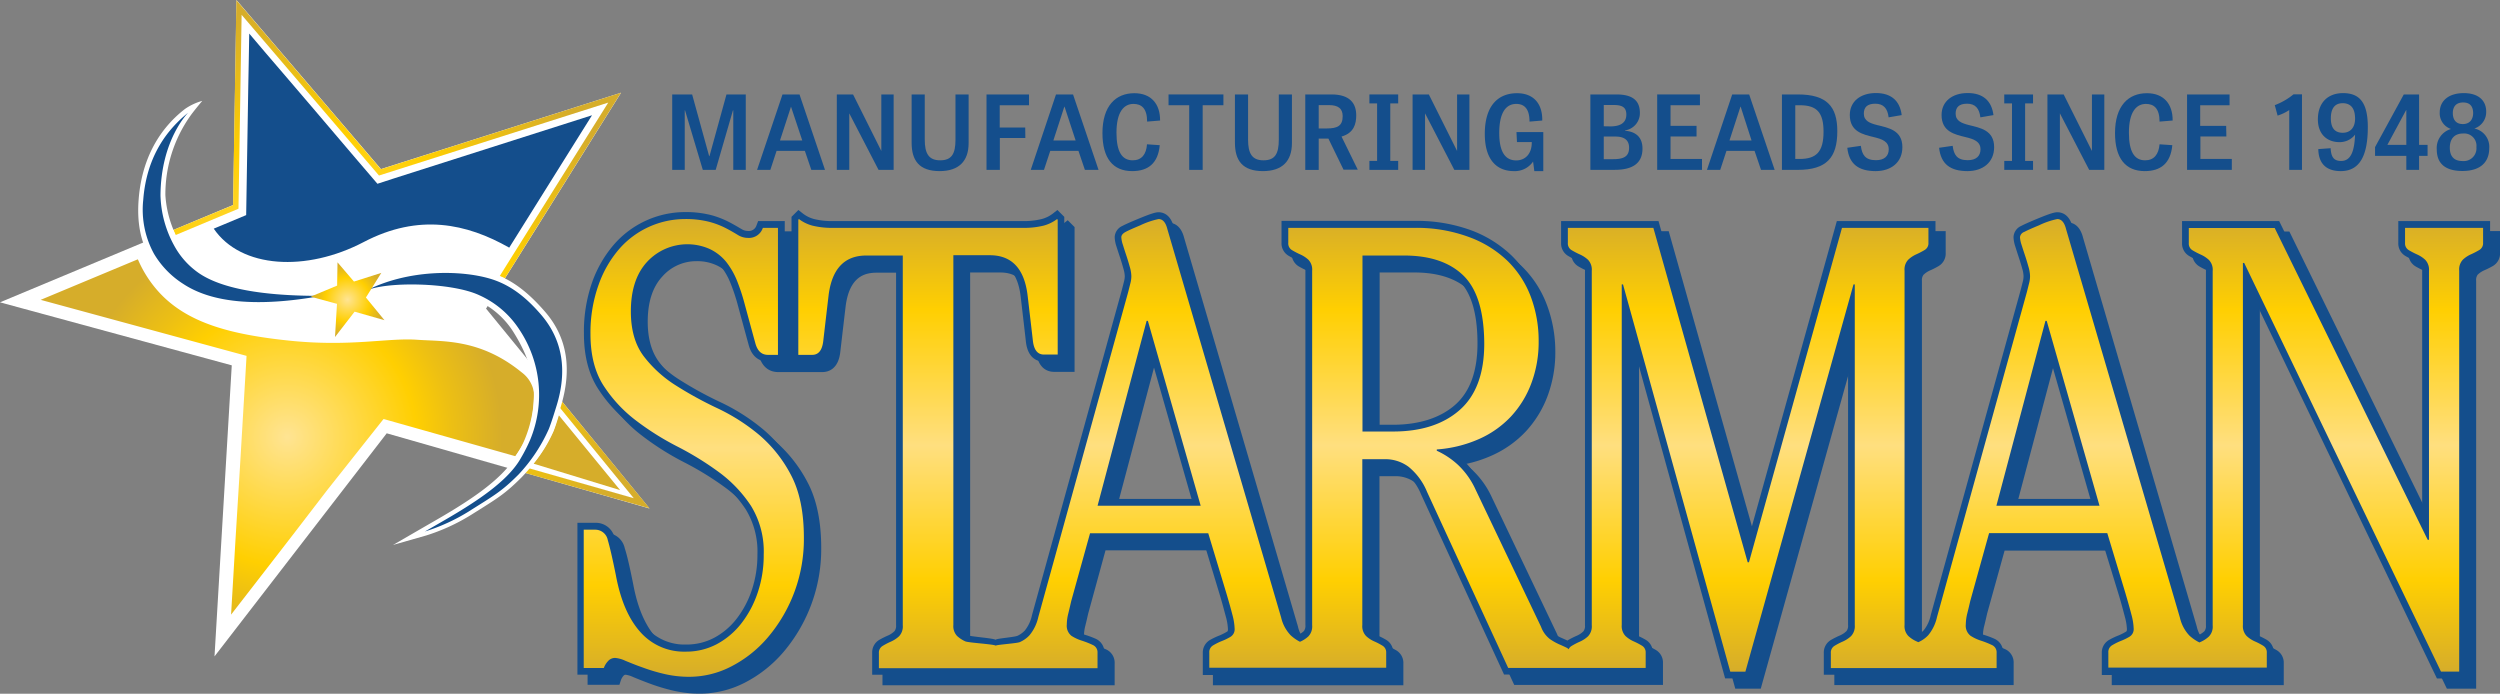
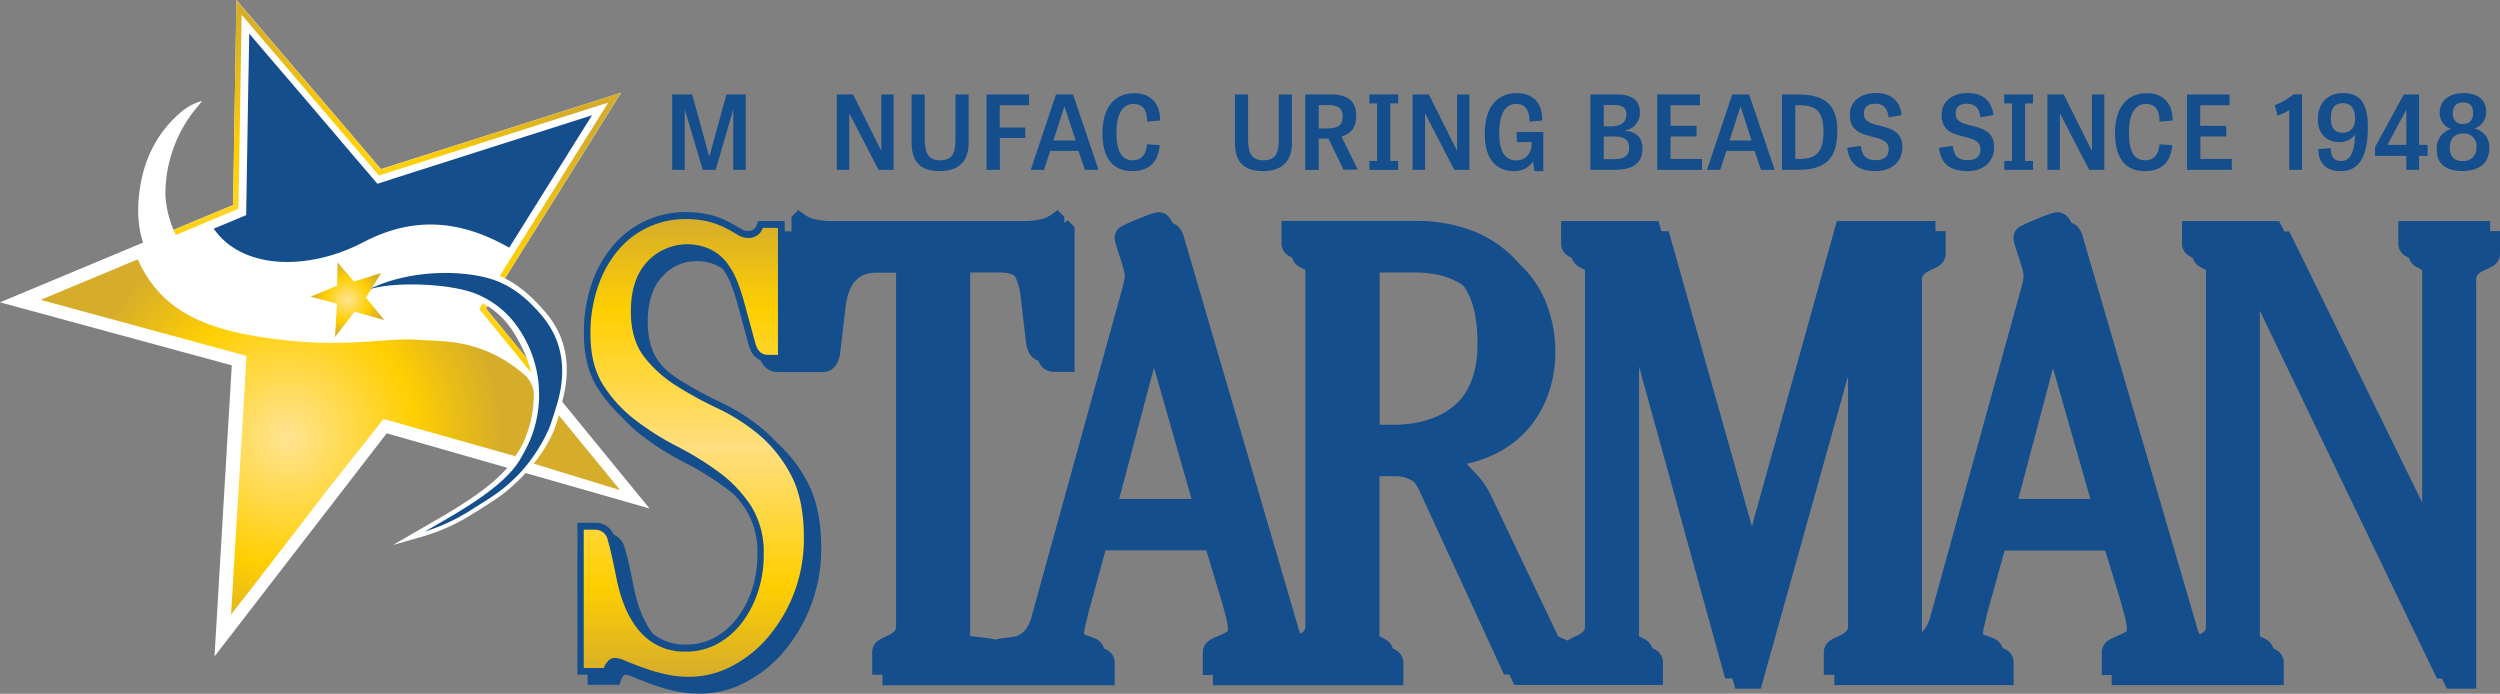
<svg xmlns="http://www.w3.org/2000/svg" xmlns:xlink="http://www.w3.org/1999/xlink" viewBox="0 0 588.21 163.22" data-sanitized-data-name="Layer 1" data-name="Layer 1" id="Layer_1">
  <rect x="0" y="0" width="588.21" height="163.22" fill="#808080" stroke="none" />
  <defs>
    <style>.cls-1{fill:#144e8c;}.cls-2{fill:url(#linear-gradient);}.cls-3{fill:url(#linear-gradient-2);}.cls-4{fill:#fff;}.cls-5{fill:url(#radial-gradient);}.cls-6{fill:url(#radial-gradient-2);}.cls-7{fill:#d6ad2a;}.cls-8{fill:url(#radial-gradient-6);}</style>
    <linearGradient gradientUnits="userSpaceOnUse" y2="275.93" x2="175.23" y1="383.61" x1="175.23" id="linear-gradient">
      <stop stop-color="#d6ad2a" offset="0" />
      <stop stop-color="#ffcf01" offset="0.2" />
      <stop stop-color="#ffdf7f" offset="0.5" />
      <stop stop-color="#ffcf01" offset="0.8" />
      <stop stop-color="#d6ad2a" offset="1" />
    </linearGradient>
    <linearGradient xlink:href="#linear-gradient" y2="275.93" x2="397.93" y1="382.43" x1="397.93" id="linear-gradient-2" />
    <radialGradient gradientUnits="userSpaceOnUse" r="50.6" cy="327.21" cx="79.48" id="radial-gradient">
      <stop stop-color="#ffe493" offset="0" />
      <stop stop-color="#ffcf01" offset="0.6" />
      <stop stop-color="#edc013" offset="0.76" />
      <stop stop-color="#d6ad2a" offset="1" />
    </radialGradient>
    <radialGradient xlink:href="#radial-gradient" r="76.82" cy="301.61" cx="88.3" id="radial-gradient-2" />
    <radialGradient xlink:href="#radial-gradient" r="8.74" cy="70.51" cx="81.77" id="radial-gradient-6" />
  </defs>
  <path transform="translate(-11.89 -224.39)" d="M578.57,278.81V284a3.4,3.4,0,0,0,1.68,3.08,17.87,17.87,0,0,0,2.1,1.05,5.25,5.25,0,0,1,1.48,1,2.06,2.06,0,0,1,.37,1.41v57l-33.66-68.68H527.69V284a3.41,3.41,0,0,0,1.68,3.08,18.68,18.68,0,0,0,2.1,1.05,5.2,5.2,0,0,1,1.47,1,2,2,0,0,1,.37,1.41v83.43a2,2,0,0,1-.37,1.41,5.09,5.09,0,0,1-1.12.77,9.55,9.55,0,0,1-1.33-1,7.28,7.28,0,0,1-1.75-3.4L502,280.31c-.78-3.11-2.6-3.58-3.61-3.58-.54,0-1.35.13-4.9,1.6-1.74.72-2.93,1.25-3.63,1.63a3,3,0,0,0-1.8,2.66,7.92,7.92,0,0,0,.44,2.25c.25.8.53,1.65.83,2.54s.55,1.73.79,2.59a6.87,6.87,0,0,1,.31,1.79,5.47,5.47,0,0,1-.17,1.24l-.51,2-21.15,76.46a8.38,8.38,0,0,1-1.67,3.6,6.56,6.56,0,0,1-1.24,1,5.12,5.12,0,0,1-1.23-.83,2,2,0,0,1-.37-1.41V290.46a2,2,0,0,1,.37-1.41,5.2,5.2,0,0,1,1.47-1A19.57,19.57,0,0,0,468,287a3.4,3.4,0,0,0,1.68-3.08v-5.14H446.47l-20.84,74.9-21.12-74.9H381.59V284a3.4,3.4,0,0,0,1.68,3.08,17.87,17.87,0,0,0,2.1,1.05,5.25,5.25,0,0,1,1.48,1,2.06,2.06,0,0,1,.36,1.41v83.43a2,2,0,0,1-.37,1.41,5,5,0,0,1-1.47,1,19.63,19.63,0,0,0-2.1,1.06,1.92,1.92,0,0,0-.17.13c-.4-.19-.82-.38-1.31-.59a11.82,11.82,0,0,1-2-1.11,5.05,5.05,0,0,1-1.53-2.26l-15.38-32.24a20.56,20.56,0,0,0-4.51-6.34,21.44,21.44,0,0,0-1.77-1.44,29.86,29.86,0,0,0,6.23-2,24.81,24.81,0,0,0,8.06-5.69,25.16,25.16,0,0,0,5.13-8.36,29.36,29.36,0,0,0,1.81-10.4,31.06,31.06,0,0,0-2-11.07,24.82,24.82,0,0,0-5.85-9,27.57,27.57,0,0,0-9.65-6,37.15,37.15,0,0,0-13.13-2.17H315.81V284a3.4,3.4,0,0,0,1.68,3.08,19.57,19.57,0,0,0,2.1,1.05,5.07,5.07,0,0,1,1.47,1,2,2,0,0,1,.37,1.41v83.43a2,2,0,0,1-.37,1.41,5.61,5.61,0,0,1-.9.66,10.42,10.42,0,0,1-1.15-.9,7.28,7.28,0,0,1-1.75-3.4l-26.75-91.35c-.78-3.11-2.61-3.58-3.62-3.58-.53,0-1.35.13-4.9,1.6-1.74.72-2.93,1.25-3.62,1.63a3,3,0,0,0-1.81,2.66,7.87,7.87,0,0,0,.45,2.25c.24.8.52,1.65.82,2.54s.55,1.73.79,2.59a6.87,6.87,0,0,1,.31,1.79,5.47,5.47,0,0,1-.17,1.24l-.51,2L257.1,371.52a8.55,8.55,0,0,1-1.66,3.6,5.89,5.89,0,0,1-1.76,1.28c-.76.3-1.43.59-2,.84s-2.31.9-2.8,2.37a3.32,3.32,0,0,0-1.59-2.3,20.55,20.55,0,0,0-2.1-1.05c-.52-.22-4.22-.54-4.67-1a2,2,0,0,1-.37-1.41V288.5h7c2.7,0,6.39.83,7.29,7.91q.89,7.54,1.26,10.79c.47,4.22,3.07,4.68,4.17,4.68h4.85V277.82l-1.61-1.61-1.11.86a7.68,7.68,0,0,1-2.63,1.28,17.84,17.84,0,0,1-4.53.46H210.45a17.79,17.79,0,0,1-4.53-.46,7.59,7.59,0,0,1-2.63-1.28l-1.11-.87-1.61,1.62v1h-7.92l-.39,1a1.88,1.88,0,0,1-2.06,1.33,2.78,2.78,0,0,1-1.47-.44c-.75-.45-1.68-1-2.79-1.58a20.59,20.59,0,0,0-4.33-1.69,23.89,23.89,0,0,0-6.35-.73A22.17,22.17,0,0,0,159,284.06a27.72,27.72,0,0,0-5.34,9,34.78,34.78,0,0,0-2,12.32c0,5.12,1.1,9.44,3.28,12.84a33.78,33.78,0,0,0,7.92,8.61,64.55,64.55,0,0,0,10.08,6.37,71.87,71.87,0,0,1,9.62,5.93,29.69,29.69,0,0,1,7.16,7.51,19.12,19.12,0,0,1,2.77,10.66,25.88,25.88,0,0,1-1.33,8.36,22.58,22.58,0,0,1-3.59,6.78,16.65,16.65,0,0,1-5.26,4.45,13.73,13.73,0,0,1-6.57,1.59,12,12,0,0,1-9.47-4.06c-2.55-2.82-4.36-7-5.39-12.55-.81-4.05-1.45-6.84-2-8.51a4.52,4.52,0,0,0-4.48-3.57h-4.26v35.73h7.48l.36-1.09a3.14,3.14,0,0,1,.64-1.07.6.6,0,0,1,.51-.21,6.09,6.09,0,0,1,1.76.55c1.1.45,2.45,1,4,1.57a45.58,45.58,0,0,0,5.37,1.61,27.37,27.37,0,0,0,6.29.71A23.17,23.17,0,0,0,187.15,385a30,30,0,0,0,9.07-7.19,37.39,37.39,0,0,0,8.89-24.49c0-6.24-1.08-11.45-3.22-15.46a33,33,0,0,0-7.93-9.94,47.55,47.55,0,0,0-10.17-6.51,85.4,85.4,0,0,1-9.66-5.3,27.39,27.39,0,0,1-7.14-6.5c-1.79-2.36-2.7-5.57-2.7-9.54,0-4.59,1.15-8.15,3.42-10.6a10.63,10.63,0,0,1,8.15-3.63,10.77,10.77,0,0,1,4.7,1,9.61,9.61,0,0,1,3.3,2.6,15.94,15.94,0,0,1,2.35,4.1,45.76,45.76,0,0,1,1.72,5.23q1.77,6.51,2.51,9.24c.92,3.41,3.21,3.92,4.5,3.92h10.48c1.09,0,3.69-.46,4.17-4.68.25-2.16.67-5.76,1.26-10.77.9-7.1,4.59-7.93,7.29-7.93h7v85.39a2,2,0,0,1-.37,1.41,5,5,0,0,1-1.47,1,19.63,19.63,0,0,0-2.1,1.06,3.4,3.4,0,0,0-1.68,3.07v5.15h54.63v-5.15a3.44,3.44,0,0,0-2-3.29,20.49,20.49,0,0,0-2.71-1,8,8,0,0,1-2.1-1c-.33-.22-.4-.84-.4-1.33a9.28,9.28,0,0,1,.32-2.28c.25-1,.47-1.95.65-2.77L272,353.88h25.41L301.33,367c.58,1.92,1.05,3.59,1.39,5a12.41,12.41,0,0,1,.47,2.86c0,.44-.12.52-.2.57a12.48,12.48,0,0,1-1.83.91,16.81,16.81,0,0,0-2.21,1.07,3.4,3.4,0,0,0-1.68,3.07v5.15h44.81v-5.15a3.43,3.43,0,0,0-1.68-3.08,19.58,19.58,0,0,0-2.1-1.05,5,5,0,0,1-1.47-1,2,2,0,0,1-.37-1.41V336.43h3.73a7.57,7.57,0,0,1,4.61,1.47,13.51,13.51,0,0,1,3.85,5.29l19.51,42.35h35v-5.15a3.41,3.41,0,0,0-1.69-3.08,19.41,19.41,0,0,0-2.09-1.05,5.07,5.07,0,0,1-1.48-1,2.06,2.06,0,0,1-.37-1.41V304.42l22.64,82h6l22.94-82.13v69.59a2,2,0,0,1-.38,1.41,5.1,5.1,0,0,1-1.47,1,19.63,19.63,0,0,0-2.1,1.06,3.4,3.4,0,0,0-1.68,3.07v5.15h42.19v-5.15a3.44,3.44,0,0,0-2-3.29,21.63,21.63,0,0,0-2.71-1,8.22,8.22,0,0,1-2.11-1c-.33-.22-.4-.84-.4-1.33a9.34,9.34,0,0,1,.33-2.28c.25-1,.47-1.95.65-2.77l4.11-14.81h25.42L512.81,367c.57,1.89,1,3.56,1.39,4.95a12.7,12.7,0,0,1,.47,2.87c0,.44-.12.52-.2.57a12,12,0,0,1-1.83.91,16.81,16.81,0,0,0-2.21,1.07,3.4,3.4,0,0,0-1.68,3.07v5.15h40.47v-5.15a3.41,3.41,0,0,0-1.68-3.08,20.55,20.55,0,0,0-2.1-1.05,5,5,0,0,1-1.47-1,2,2,0,0,1-.37-1.41V295.06l44,91.37h6.89v-96a2.06,2.06,0,0,1,.36-1.41,5.25,5.25,0,0,1,1.48-1,19.57,19.57,0,0,0,2.1-1.05,3.4,3.4,0,0,0,1.68-3.08v-5.14Zm-304,65.38,9.67-36.43,10.4,36.43ZM342,326.73h-5.5V288.5h8.17c5.65,0,10,1.45,12.94,4.29s4.39,7.82,4.39,14.83c0,6.49-1.76,11.34-5.23,14.41S348.24,326.73,342,326.73Zm144.13,17.46,9.66-36.43,10.41,36.43Z" class="cls-1" />
  <path transform="translate(-11.89 -224.39)" d="M191.56,325.51a47.19,47.19,0,0,0-10.18-6.5,87,87,0,0,1-9.66-5.3,27.69,27.69,0,0,1-7.13-6.5c-1.8-2.37-2.71-5.58-2.71-9.54,0-4.59,1.15-8.16,3.42-10.6a10.65,10.65,0,0,1,8.15-3.63,10.81,10.81,0,0,1,4.71.95,9.68,9.68,0,0,1,3.3,2.6,16.21,16.21,0,0,1,2.34,4.1,44.32,44.32,0,0,1,1.72,5.22q1.77,6.51,2.52,9.24c.91,3.41,3.21,3.92,4.49,3.92h4V276.4h-6.26l-.38,1a1.9,1.9,0,0,1-2.06,1.33,2.85,2.85,0,0,1-1.47-.44c-.76-.45-1.69-1-2.8-1.59a21.63,21.63,0,0,0-4.32-1.69,24,24,0,0,0-6.35-.72,22.25,22.25,0,0,0-16.27,7.32,27.83,27.83,0,0,0-5.34,9,35.05,35.05,0,0,0-2,12.32c0,5.13,1.1,9.45,3.28,12.85a34.08,34.08,0,0,0,7.91,8.61,67.06,67.06,0,0,0,10.08,6.37,70.24,70.24,0,0,1,9.62,5.93,29.52,29.52,0,0,1,7.16,7.51,19,19,0,0,1,2.77,10.65,25.94,25.94,0,0,1-1.32,8.37,22.63,22.63,0,0,1-3.59,6.77,16.55,16.55,0,0,1-5.26,4.46,13.88,13.88,0,0,1-6.58,1.59,12.06,12.06,0,0,1-9.46-4.06c-2.55-2.82-4.36-7-5.39-12.56-.81-4-1.45-6.82-2-8.51A4.52,4.52,0,0,0,152,347.4h-4.25v35.73h7.48l.36-1.09a2.84,2.84,0,0,1,.63-1.06.62.62,0,0,1,.52-.21,5.76,5.76,0,0,1,1.76.54c1.09.45,2.44,1,4,1.57a43.73,43.73,0,0,0,5.37,1.62,27.22,27.22,0,0,0,6.28.71,23.13,23.13,0,0,0,10.56-2.62,29.66,29.66,0,0,0,9.06-7.18,37.62,37.62,0,0,0,6.42-10.81,37.22,37.22,0,0,0,2.48-13.68c0-6.25-1.09-11.45-3.22-15.47A33.23,33.23,0,0,0,191.56,325.51Z" class="cls-1" />
  <path transform="translate(-11.89 -224.39)" d="M576.17,276.4v5.15a3.4,3.4,0,0,0,1.68,3.07,18.52,18.52,0,0,0,2.09,1.05,5.56,5.56,0,0,1,1.48,1,2,2,0,0,1,.37,1.41v57L548.14,276.4H525.29v5.15a3.39,3.39,0,0,0,1.67,3.07,17.87,17.87,0,0,0,2.1,1.05,5.72,5.72,0,0,1,1.48,1,2.06,2.06,0,0,1,.37,1.41v83.43a2,2,0,0,1-.37,1.41,5.51,5.51,0,0,1-1.12.78,10.69,10.69,0,0,1-1.34-1,7.43,7.43,0,0,1-1.74-3.4L499.58,277.9c-.78-3.11-2.6-3.57-3.62-3.57-.53,0-1.35.12-4.9,1.6-1.74.72-2.92,1.25-3.62,1.62a3,3,0,0,0-1.8,2.67,7.8,7.8,0,0,0,.44,2.24c.25.8.52,1.65.82,2.55s.55,1.72.79,2.58a6.93,6.93,0,0,1,.31,1.8,5,5,0,0,1-.17,1.24l-.51,2-21.15,76.46a8.45,8.45,0,0,1-1.66,3.6,6.59,6.59,0,0,1-1.25,1,5.71,5.71,0,0,1-1.23-.84,2,2,0,0,1-.37-1.41V288.05a2.06,2.06,0,0,1,.37-1.41,5.21,5.21,0,0,1,1.48-1,21.63,21.63,0,0,0,2.1-1.05,3.42,3.42,0,0,0,1.67-3.08V276.4H444.07l-20.84,74.9-21.12-74.9H379.19v5.15a3.4,3.4,0,0,0,1.68,3.07,18.69,18.69,0,0,0,2.1,1.06,5.17,5.17,0,0,1,1.47,1,2,2,0,0,1,.37,1.41v83.43a2,2,0,0,1-.37,1.41,5.07,5.07,0,0,1-1.47,1,19.58,19.58,0,0,0-2.1,1.05c-.07,0-.11.09-.17.13-.4-.18-.82-.38-1.32-.59a10.81,10.81,0,0,1-1.94-1.11,4.91,4.91,0,0,1-1.53-2.25l-15.39-32.25A20.24,20.24,0,0,0,356,332.5c-.57-.51-1.16-1-1.76-1.44a29.45,29.45,0,0,0,6.23-2,24.81,24.81,0,0,0,8-5.69,25.23,25.23,0,0,0,5.14-8.37,29.54,29.54,0,0,0,1.8-10.4,31.32,31.32,0,0,0-2-11.07,24.78,24.78,0,0,0-5.85-9,27.68,27.68,0,0,0-9.65-6,37.25,37.25,0,0,0-13.14-2.17H313.41v5.15a3.38,3.38,0,0,0,1.68,3.07,18.52,18.52,0,0,0,2.09,1.05,5.56,5.56,0,0,1,1.48,1,2,2,0,0,1,.37,1.41v83.43a2,2,0,0,1-.37,1.41,4.67,4.67,0,0,1-.91.66,11.26,11.26,0,0,1-1.15-.89,7.43,7.43,0,0,1-1.74-3.4L288.1,277.9c-.78-3.11-2.6-3.57-3.62-3.57-.53,0-1.34.12-4.9,1.6-1.74.72-2.93,1.25-3.62,1.62a3,3,0,0,0-1.8,2.67,7.74,7.74,0,0,0,.44,2.24c.25.8.53,1.65.83,2.55s.54,1.72.78,2.58a7,7,0,0,1,.32,1.8,5.07,5.07,0,0,1-.18,1.24l-.51,2L254.7,369.12a8.53,8.53,0,0,1-1.67,3.6,5.44,5.44,0,0,1-1.76,1.27c-.76.31-4.42.59-5,.85l-.14.07h0c-.65-.38-5.81-.73-6.55-1.05a5.11,5.11,0,0,1-1.48-1,2,2,0,0,1-.37-1.41V286.1h7c2.69,0,6.39.82,7.29,7.91q.89,7.55,1.25,10.79c.48,4.22,3.08,4.67,4.18,4.67h4.85V275.41l-1.62-1.61-1.11.87a7.41,7.41,0,0,1-2.63,1.27,17.26,17.26,0,0,1-4.52.46H208a17.26,17.26,0,0,1-4.52-.46,7.41,7.41,0,0,1-2.63-1.27l-1.11-.87-1.62,1.61v34.06H203c1.36,0,3.71-.61,4.18-4.67q.36-3.26,1.25-10.78c.9-7.1,4.59-7.92,7.29-7.92h7v85.38a2,2,0,0,1-.37,1.41,5.2,5.2,0,0,1-1.47,1,20.73,20.73,0,0,0-2.11,1.05A3.42,3.42,0,0,0,217.1,378v5.14h54.63V378a3.46,3.46,0,0,0-2-3.3,22.66,22.66,0,0,0-2.71-1,8.56,8.56,0,0,1-2.11-1c-.33-.22-.4-.85-.4-1.34a9.71,9.71,0,0,1,.32-2.27c.25-1,.48-1.95.66-2.77l4.11-14.81H295l3.95,13.06c.58,1.92,1,3.59,1.39,5a13.17,13.17,0,0,1,.47,2.87c0,.44-.12.51-.21.56a12.4,12.4,0,0,1-1.82.92,16.34,16.34,0,0,0-2.22,1.06,3.42,3.42,0,0,0-1.67,3.08v5.14h44.8V378a3.41,3.41,0,0,0-1.68-3.08,18.52,18.52,0,0,0-2.09-1.05,5.25,5.25,0,0,1-1.48-1,2,2,0,0,1-.37-1.41V334h3.73a7.57,7.57,0,0,1,4.61,1.47,13.34,13.34,0,0,1,3.86,5.29l19.5,42.34h35V378a3.41,3.41,0,0,0-1.68-3.08,18.69,18.69,0,0,0-2.1-1.05,5.07,5.07,0,0,1-1.47-1,2,2,0,0,1-.37-1.41V302l22.63,82h6l22.93-82.13v69.59a2,2,0,0,1-.37,1.41,5.07,5.07,0,0,1-1.47,1,19.74,19.74,0,0,0-2.11,1.05A3.42,3.42,0,0,0,441,378v5.14h42.19V378a3.46,3.46,0,0,0-2-3.3,22,22,0,0,0-2.71-1,8.56,8.56,0,0,1-2.11-1c-.33-.22-.4-.85-.4-1.34a9.71,9.71,0,0,1,.32-2.27c.25-1,.48-1.95.66-2.77l4.11-14.81h25.41l4,13.06c.57,1.9,1,3.57,1.38,5a12.57,12.57,0,0,1,.47,2.87c0,.44-.12.51-.2.56a12,12,0,0,1-1.83.92,16.79,16.79,0,0,0-2.21,1.06,3.42,3.42,0,0,0-1.67,3.08v5.14h40.47V378a3.43,3.43,0,0,0-1.68-3.08,19.58,19.58,0,0,0-2.1-1.05,5.07,5.07,0,0,1-1.47-1,2,2,0,0,1-.37-1.41V292.66l44,91.36h6.89v-96a2,2,0,0,1,.37-1.41,5.07,5.07,0,0,1,1.48-1,18.52,18.52,0,0,0,2.09-1.06,3.38,3.38,0,0,0,1.68-3.07V276.4Zm-304,65.38,9.66-36.42,10.41,36.42Zm67.35-17.45h-5.51V286.1h8.17c5.66,0,10,1.44,12.94,4.28s4.4,7.82,4.4,14.83c0,6.5-1.76,11.34-5.23,14.41S345.83,324.33,339.56,324.33Zm144.13,17.45,9.66-36.42,10.41,36.42Z" class="cls-1" />
  <path transform="translate(-11.89 -224.39)" d="M190.54,326.74a45.71,45.71,0,0,0-9.84-6.29,89.35,89.35,0,0,1-9.84-5.4,28.83,28.83,0,0,1-7.54-6.88q-3-4-3-10.5,0-7.55,3.84-11.69a12.92,12.92,0,0,1,14.72-3,11.14,11.14,0,0,1,3.85,3,18,18,0,0,1,2.59,4.52,47.23,47.23,0,0,1,1.77,5.39q1.77,6.53,2.52,9.25c.49,1.82,1.47,2.74,2.95,2.74h2.37V278h-3.55a3.44,3.44,0,0,1-3.55,2.36,4.42,4.42,0,0,1-2.29-.66c-.74-.45-1.66-1-2.74-1.56a19.44,19.44,0,0,0-4-1.55,22.44,22.44,0,0,0-5.92-.66,20.61,20.61,0,0,0-15.09,6.8,26.09,26.09,0,0,0-5,8.5A33.34,33.34,0,0,0,150.82,303q0,7.26,3,12a32.37,32.37,0,0,0,7.55,8.21,64.54,64.54,0,0,0,9.83,6.21,71.47,71.47,0,0,1,9.84,6.06,31,31,0,0,1,7.54,7.92,20.48,20.48,0,0,1,3,11.53,27.36,27.36,0,0,1-1.41,8.88,24.23,24.23,0,0,1-3.85,7.25,18.24,18.24,0,0,1-5.76,4.88,15.36,15.36,0,0,1-7.33,1.77,13.68,13.68,0,0,1-10.65-4.58q-4.14-4.59-5.77-13.32-1.19-5.91-1.92-8.35a3,3,0,0,0-3-2.44h-2.66v32.54h4.73a4.64,4.64,0,0,1,1-1.63,2.19,2.19,0,0,1,1.7-.74,7.11,7.11,0,0,1,2.36.67c1.09.44,2.42,1,4,1.55a42.24,42.24,0,0,0,5.17,1.55,25.33,25.33,0,0,0,5.92.67,21.5,21.5,0,0,0,9.84-2.44,28.17,28.17,0,0,0,8.58-6.81,35.67,35.67,0,0,0,8.5-23.44q0-9-3-14.72A31.46,31.46,0,0,0,190.54,326.74Z" class="cls-2" />
-   <path transform="translate(-11.89 -224.39)" d="M577.76,278v3.55a1.82,1.82,0,0,0,.89,1.7,19.08,19.08,0,0,0,1.92,1,7,7,0,0,1,1.93,1.26,3.35,3.35,0,0,1,.89,2.58v63.31h-.3l-36-73.36H526.88v3.55a1.82,1.82,0,0,0,.89,1.7,19.08,19.08,0,0,0,1.92,1,6.93,6.93,0,0,1,1.92,1.26,3.31,3.31,0,0,1,.89,2.58v83.43a3.33,3.33,0,0,1-.89,2.59,6.93,6.93,0,0,1-1.92,1.26l-.31.14a10.08,10.08,0,0,1-2.36-1.62,9,9,0,0,1-2.21-4.14L498,278.29c-.39-1.57-1.09-2.36-2.07-2.36a19.06,19.06,0,0,0-4.29,1.47c-1.68.7-2.83,1.21-3.48,1.56a1.48,1.48,0,0,0-1,1.26,6.91,6.91,0,0,0,.37,1.77c.25.79.52,1.63.82,2.52s.56,1.77.81,2.66a8.36,8.36,0,0,1,.37,2.22,6.6,6.6,0,0,1-.22,1.62c-.15.59-.32,1.29-.52,2.07l-21.15,76.48a10.13,10.13,0,0,1-2.07,4.29,7,7,0,0,1-2.3,1.62l-.07,0-.39-.18a6.93,6.93,0,0,1-1.92-1.26,3.33,3.33,0,0,1-.89-2.59V288.05a3.31,3.31,0,0,1,.89-2.58,6.93,6.93,0,0,1,1.92-1.26,19.08,19.08,0,0,0,1.92-1,1.82,1.82,0,0,0,.89-1.7V278H445.28l-21.89,78.69h-.3L400.9,278H380.78v3.55a1.82,1.82,0,0,0,.89,1.7,19.08,19.08,0,0,0,1.92,1,7,7,0,0,1,1.93,1.26,3.35,3.35,0,0,1,.89,2.58v83.43a3.37,3.37,0,0,1-.89,2.59,7,7,0,0,1-1.93,1.26,15.62,15.62,0,0,0-1.92,1,1.62,1.62,0,0,0-.7.79,1.55,1.55,0,0,0-.44-.35c-.49-.24-1.08-.52-1.77-.81a13.61,13.61,0,0,1-2.22-1.26,6.46,6.46,0,0,1-2.07-2.88l-15.39-32.25a18.63,18.63,0,0,0-4.14-5.84,18.94,18.94,0,0,0-5-3.33v-.3a29.75,29.75,0,0,0,9.91-2.44,23.15,23.15,0,0,0,7.55-5.32,23.42,23.42,0,0,0,4.8-7.84,27.56,27.56,0,0,0,1.71-9.84,29.46,29.46,0,0,0-1.85-10.5,23.13,23.13,0,0,0-5.48-8.43,25.82,25.82,0,0,0-9.09-5.62A35.41,35.41,0,0,0,344.88,278H315v3.55a1.82,1.82,0,0,0,.89,1.7,19.08,19.08,0,0,0,1.92,1,7,7,0,0,1,1.93,1.26,3.34,3.34,0,0,1,.88,2.58v83.43a3.37,3.37,0,0,1-.88,2.59,7,7,0,0,1-1.93,1.26l-.1,0a9.88,9.88,0,0,1-2.16-1.52,8.93,8.93,0,0,1-2.22-4.14l-26.78-91.42c-.39-1.57-1.08-2.36-2.07-2.36a19.06,19.06,0,0,0-4.29,1.47c-1.67.7-2.83,1.21-3.47,1.56s-1,.76-1,1.26a6.5,6.5,0,0,0,.37,1.77q.36,1.18.81,2.52c.29.88.56,1.77.81,2.66a8.36,8.36,0,0,1,.37,2.22,6.6,6.6,0,0,1-.22,1.62c-.15.59-.32,1.29-.52,2.07l-21.15,76.48a10.13,10.13,0,0,1-2.07,4.29,6.93,6.93,0,0,1-2.29,1.62c-.74.3-5.13.57-5.67.82l0,0,0,0c-.59-.35-6.46-.67-7.15-1a7.12,7.12,0,0,1-1.93-1.26,3.37,3.37,0,0,1-.88-2.59v-87h8.58q7.68,0,8.87,9.31.89,7.55,1.26,10.8c.24,2.17,1.11,3.26,2.59,3.26h3.25V276.07l-.15-.14a9.16,9.16,0,0,1-3.18,1.55,19.19,19.19,0,0,1-5,.52H208a19.19,19.19,0,0,1-4.95-.52,9.08,9.08,0,0,1-3.18-1.55l-.15.14v31.81H203c1.48,0,2.34-1.09,2.59-3.26s.67-5.77,1.26-10.8q1.19-9.31,8.87-9.31h8.58v87a3.37,3.37,0,0,1-.88,2.59,7.12,7.12,0,0,1-1.93,1.26,15.62,15.62,0,0,0-1.92,1,1.82,1.82,0,0,0-.89,1.7v3.55h51.44V378a1.88,1.88,0,0,0-1.1-1.85,20.53,20.53,0,0,0-2.52-1A10,10,0,0,1,264,374a3,3,0,0,1-1.11-2.67,10.92,10.92,0,0,1,.37-2.66c.24-1,.46-1.92.66-2.81l4.44-16h27.81l4.29,14.2q.89,3,1.4,5a14.2,14.2,0,0,1,.52,3.26,2.07,2.07,0,0,1-1,1.92,13.35,13.35,0,0,1-2.07,1,13.79,13.79,0,0,0-2,1,1.82,1.82,0,0,0-.89,1.7v3.55h41.62V378a1.82,1.82,0,0,0-.89-1.7,15.62,15.62,0,0,0-1.92-1,6.93,6.93,0,0,1-1.92-1.26,3.33,3.33,0,0,1-.89-2.59V332.43h5.32a9.17,9.17,0,0,1,5.55,1.78,14.8,14.8,0,0,1,4.36,5.91l19.09,41.42h32.35V378a1.82,1.82,0,0,0-.89-1.7,16.37,16.37,0,0,0-1.92-1,7,7,0,0,1-1.93-1.26,3.37,3.37,0,0,1-.89-2.59V291.31h.3L419,382.43h3.55l25.44-91.12h.3v80.17a3.37,3.37,0,0,1-.89,2.59,7.08,7.08,0,0,1-1.92,1.26,15.09,15.09,0,0,0-1.93,1,1.82,1.82,0,0,0-.89,1.7v3.55h39V378a1.87,1.87,0,0,0-1.11-1.85,21,21,0,0,0-2.51-1,10.09,10.09,0,0,1-2.52-1.18,3,3,0,0,1-1.11-2.67,11.43,11.43,0,0,1,.37-2.66c.25-1,.47-1.92.67-2.81l4.44-16h27.81l4.29,14.2c.59,2,1.05,3.66,1.4,5a14.2,14.2,0,0,1,.52,3.26,2.07,2.07,0,0,1-1,1.92,13.81,13.81,0,0,1-2.07,1,13.79,13.79,0,0,0-2,1,1.82,1.82,0,0,0-.89,1.7v3.55h37.28V378a1.8,1.8,0,0,0-.89-1.7,15.62,15.62,0,0,0-1.92-1,6.93,6.93,0,0,1-1.92-1.26,3.37,3.37,0,0,1-.89-2.59v-85.2h.3l46.3,96.15h4.29V288.05a3.34,3.34,0,0,1,.88-2.58,6.83,6.83,0,0,1,1.93-1.26,19.08,19.08,0,0,0,1.92-1,1.82,1.82,0,0,0,.89-1.7V278ZM270.13,343.38l11.54-43.49h.3l12.42,43.49Zm69.43-17.46h-7.1V284.51h9.76q9.16,0,14,4.73t4.89,16q0,10.52-5.77,15.61T339.56,325.92Zm142.05,17.46,11.54-43.49h.3l12.42,43.49Z" class="cls-3" />
  <path transform="translate(-11.89 -224.39)" d="M177.25,264.36l-4.18-14H173v14h-2.95V246.61h4.69l4,14.51h.08l4-14.51h4.54v17.75h-2.94v-14h-.08l-4.06,14Z" class="cls-1" />
-   <path transform="translate(-11.89 -224.39)" d="M200,246.61l6,17.75h-3.22l-1.52-4.48h-6.65l-1.47,4.48h-3.12L196,246.61Zm-2,2.88h0l-2.59,7.95h5.24Z" class="cls-1" />
  <path transform="translate(-11.89 -224.39)" d="M218.6,264.36l-6.89-13.3v13.3h-2.93V246.61h3.82l6.65,13.3v-13.3h2.9v17.75Z" class="cls-1" />
  <path transform="translate(-11.89 -224.39)" d="M236.7,246.61h3.09v11.46c0,4.21-2.27,6.58-6.81,6.58-4.84,0-6.6-2.52-6.6-6.68V246.61h3.09v10.62c0,3.26.92,4.88,3.63,4.88s3.6-1.53,3.6-4.86Z" class="cls-1" />
  <path transform="translate(-11.89 -224.39)" d="M253.14,256.86h-6v7.5H244V246.61h10v2.54h-6.89v5.25h6Z" class="cls-1" />
  <path transform="translate(-11.89 -224.39)" d="M264.36,246.61l6,17.75h-3.21l-1.52-4.48H259l-1.48,4.48h-3.11l5.94-17.75Zm-2,2.88h-.05l-2.58,7.95h5.24Z" class="cls-1" />
  <path transform="translate(-11.89 -224.39)" d="M281.76,258.34l3,.21c-.39,4.31-2.78,6.1-6.48,6.1-4.52,0-7-3-7-8.95,0-6.38,3.11-9.38,7.51-9.38,3.92,0,6.09,2.52,6.05,6.43l-3.05.25c0-3.17-1.38-4.16-3.21-4.16-2.18,0-4,1.76-4,6.77,0,4.54,1.33,6.5,3.82,6.5C280.5,262.11,281.59,260.71,281.76,258.34Z" class="cls-1" />
-   <path transform="translate(-11.89 -224.39)" d="M291.69,249.15h-4.86v-2.54h12.91v2.54h-4.88v15.21h-3.17Z" class="cls-1" />
  <path transform="translate(-11.89 -224.39)" d="M312.77,246.61h3.09v11.46c0,4.21-2.27,6.58-6.82,6.58-4.83,0-6.59-2.52-6.59-6.68V246.61h3.09v10.62c0,3.26.92,4.88,3.63,4.88s3.6-1.53,3.6-4.86Z" class="cls-1" />
  <path transform="translate(-11.89 -224.39)" d="M324.44,257h-2.28v7.38H319V246.61h6.17c4.35,0,5.82,2.13,5.82,4.91,0,2-.53,4.16-3.46,5l3.82,7.79H328Zm-.34-2.39c2.44,0,3.7-.6,3.7-2.88,0-1.76-1-2.61-3.24-2.61h-2.4v5.49Z" class="cls-1" />
  <path transform="translate(-11.89 -224.39)" d="M339,262.25h1.86v2.11h-6.77v-2.11h1.81V248.72h-1.81v-2.11h6.77v2.11H339Z" class="cls-1" />
  <path transform="translate(-11.89 -224.39)" d="M354.07,264.36l-6.89-13.3v13.3h-2.93V246.61h3.82l6.65,13.3v-13.3h2.9v17.75Z" class="cls-1" />
  <path transform="translate(-11.89 -224.39)" d="M368.69,255.46H375v9.19h-2.11l-.29-2.25a5.2,5.2,0,0,1-4.49,2.25c-4.35,0-6.87-3-6.87-8.75,0-6.7,3.17-9.58,7.59-9.58,3.77,0,6,2.35,5.93,6.43l-3,.25c0-3.22-1.4-4.16-3.12-4.16-2.22,0-4,1.74-4,6.84,0,4.57,1.48,6.45,4,6.45,2,0,3.6-1.4,3.65-4.08v-.24h-3.48Z" class="cls-1" />
  <path transform="translate(-11.89 -224.39)" d="M386.08,264.36V246.61h6.12c4.13,0,5.53,1.7,5.53,4.38a4.1,4.1,0,0,1-3.5,4.08v.08c2.85.24,4.11,1.81,4.11,4.2,0,3.58-2.49,5-6.53,5Zm4.72-10.23c1.83,0,3.74-.53,3.74-2.78,0-1.57-.8-2.25-2.9-2.25h-2.41v5Zm.65,7.71c2.27,0,3.74-.51,3.74-2.68,0-1.81-1.13-2.64-3.21-2.64h-2.75v5.32Z" class="cls-1" />
  <path transform="translate(-11.89 -224.39)" d="M411.06,256.5h-6.12v5.29h7.4v2.57H401.8V246.61h10.06v2.54h-6.92V254h6.12Z" class="cls-1" />
  <path transform="translate(-11.89 -224.39)" d="M423.44,246.61l6,17.75h-3.21l-1.52-4.48H418.1l-1.47,4.48h-3.12l5.94-17.75Zm-2,2.88h-.05l-2.58,7.95H424Z" class="cls-1" />
  <path transform="translate(-11.89 -224.39)" d="M431.15,264.36V246.61h3.75c6.81,0,9.28,2.83,9.28,8.66,0,6.21-2.52,9.09-9.33,9.09Zm4.16-2.57c3.89,0,5.63-1.62,5.63-6.4,0-4.47-1.52-6.24-5.56-6.24h-1.09v12.64Z" class="cls-1" />
  <path transform="translate(-11.89 -224.39)" d="M456.25,252c-.24-2.12-1.23-3.21-3.12-3.21s-2.71.82-2.71,2.34c0,1.72,1.43,2.25,3.15,2.69,2.61.65,5.92,1.18,5.92,5.19,0,3.61-2.68,5.64-6.29,5.64-4,0-6.25-1.65-6.67-5.49l3.19-.46c.27,2.08,1,3.38,3.56,3.38,2,0,3-1,3-2.56,0-1.88-1.64-2.42-3.5-2.87-2.59-.63-5.66-1.29-5.66-5.2,0-3.22,2.54-5.17,6.14-5.17s5.66,1.83,6.07,5.19Z" class="cls-1" />
  <path transform="translate(-11.89 -224.39)" d="M477.84,252c-.24-2.12-1.23-3.21-3.11-3.21s-2.71.82-2.71,2.34c0,1.72,1.43,2.25,3.14,2.69,2.61.65,5.92,1.18,5.92,5.19,0,3.61-2.68,5.64-6.28,5.64-4,0-6.26-1.65-6.67-5.49l3.19-.46c.27,2.08,1,3.38,3.55,3.38,2,0,3-1,3-2.56,0-1.88-1.64-2.42-3.51-2.87-2.58-.63-5.65-1.29-5.65-5.2,0-3.22,2.54-5.17,6.14-5.17s5.65,1.83,6.07,5.19Z" class="cls-1" />
  <path transform="translate(-11.89 -224.39)" d="M488.37,262.25h1.86v2.11h-6.77v-2.11h1.82V248.72h-1.82v-2.11h6.77v2.11h-1.86Z" class="cls-1" />
  <path transform="translate(-11.89 -224.39)" d="M503.44,264.36l-6.89-13.3v13.3h-2.93V246.61h3.82l6.65,13.3v-13.3H507v17.75Z" class="cls-1" />
  <path transform="translate(-11.89 -224.39)" d="M520,258.34l3,.21c-.39,4.31-2.78,6.1-6.48,6.1-4.52,0-7-3-7-8.95,0-6.38,3.11-9.38,7.51-9.38,3.92,0,6.09,2.52,6.05,6.43L520,253c0-3.17-1.38-4.16-3.21-4.16-2.18,0-4,1.76-4,6.77,0,4.54,1.33,6.5,3.82,6.5C518.7,262.11,519.79,260.71,520,258.34Z" class="cls-1" />
  <path transform="translate(-11.89 -224.39)" d="M535.72,256.5h-6.11v5.29H537v2.57H526.47V246.61h10v2.54h-6.91V254h6.11Z" class="cls-1" />
  <path transform="translate(-11.89 -224.39)" d="M547.11,249.13a15.6,15.6,0,0,0,4.4-2.54h2v17.77h-3V250.29a11,11,0,0,1-2.74,1.3Z" class="cls-1" />
  <path transform="translate(-11.89 -224.39)" d="M566,256.07a4.56,4.56,0,0,1-3.75,1.76c-2.51,0-5-1.57-5-5.37s2.25-6.16,5.92-6.16c4,0,5.83,2.35,5.83,8,0,6.65-1.87,10.35-6.36,10.35-3.89,0-5.25-2.28-5.29-5.18l2.9-.21c.12,2.12.77,3,2.49,3C564.93,262.25,565.85,260.15,566,256.07Zm0-3.75c0-2.06-.72-3.65-2.92-3.65s-2.78,1.76-2.78,3.55c0,2.18.85,3.41,2.8,3.41C564.76,255.63,566,254.54,566,252.32Z" class="cls-1" />
  <path transform="translate(-11.89 -224.39)" d="M581.06,258.48h2v2.59h-2v3.29h-3v-3.29H570.7V259l6.76-12.38h3.6Zm-3,0v-8.17H578l-4.4,8.17Z" class="cls-1" />
  <path transform="translate(-11.89 -224.39)" d="M585.22,259.55a4.64,4.64,0,0,1,3.36-4.81,3.88,3.88,0,0,1-2.66-3.9c0-2.73,2.1-4.54,5.66-4.54s5.27,1.84,5.27,4.33a4.08,4.08,0,0,1-2.78,4,4.39,4.39,0,0,1,3.5,4.62c0,3.09-1.86,5.37-6.31,5.37S585.22,262.49,585.22,259.55Zm9.33-.54a2.89,2.89,0,0,0-3.12-3.21c-2.08,0-3.14,1.28-3.14,3.36,0,1.76.77,3.12,3,3.12A3,3,0,0,0,594.55,259Zm-.77-8c0-1.35-.54-2.51-2.35-2.51S589,249.66,589,251s.58,2.58,2.35,2.58S593.78,252.32,593.78,251Z" class="cls-1" />
  <polygon points="55.63 0 54.85 48.23 0 71.13 54.53 85.96 50.47 154.44 90.99 101.95 152.82 119.64 114.36 72.61 146.13 21.81 89.63 39.78 55.63 0" class="cls-4" />
  <path transform="translate(-11.89 -224.39)" d="M133.12,331.72a17.85,17.85,0,0,0,2.42-4.42,28.5,28.5,0,0,0,2-10.56,8.38,8.38,0,0,0-.37-1.35,7.19,7.19,0,0,0-2.15-3.08c-.34-.28-.67-.53-1-.8-9.52-7.44-18-6.75-24-7.18-7-.49-15.68,1.72-30.23.19-13.48-1.42-23.67-4.06-30.36-11.24a27.22,27.22,0,0,1-5-7.65,2.4,2.4,0,0,1-.11-.23l-22.86,9.54,48.44,13.18-.2,3.45-.61,10.22-.69,11.69L67.26,352l-1,17,9-11.62,5.67-7.33,8-10.42L102.11,323l.12,0Z" class="cls-5" />
  <path transform="translate(-11.89 -224.39)" d="M104.82,266.29l-4.13,1.34-1.56-1.83-3.83-4.47L85.66,250l-7.2-8.42L74.53,237l-4-4.71-.11,6.4L70.3,245,69.81,275l-7.63,3.19c6.41,9.4,21.79,10.22,35.28,3.15,13-6.81,24.25-4.36,34.24,1.32l19.48-31.15Z" class="cls-1" />
  <path transform="translate(-11.89 -224.39)" d="M158,246.2l-56.5,18-34-39.78-.78,48.23L52.66,278.5c.15.42.31.82.48,1.22L68,273.5l.74-45.62,32.32,37.81L155,248.53l-25.55,40.84c.41.16.82.34,1.22.53Z" class="cls-6" />
-   <path transform="translate(-11.89 -224.39)" d="M102.39,324.84,63.93,374.66l3.87-65.29L15.93,295.25,46,282.71c-.17-.4-.34-.81-.49-1.22l-33.6,14,54.53,14.84-4.06,68.48,40.52-52.49,28.4,8.12c.32-.36.63-.73.92-1.1Z" class="cls-6" />
  <path transform="translate(-11.89 -224.39)" d="M161,341.61l-24.85-7.1c-.3.36-.61.73-.93,1.09L164.72,344,144,318.71c-.13.51-.27,1-.43,1.55Z" class="cls-6" />
  <path transform="translate(-11.89 -224.39)" d="M126.25,297l.38-.61c-.37-.23-.74-.46-1.13-.67l-.86,1.38,12.23,14.95a25.6,25.6,0,0,0-.87-3.13Z" class="cls-6" />
  <path transform="translate(-11.89 -224.39)" d="M143.39,322.11c-.41,1.32-.77,2.55-1.31,3.86a32.38,32.38,0,0,1-4.66,7.51l20.38,6.23Z" class="cls-7" />
  <polygon points="85.95 68.49 85.95 68.49 85.95 68.49 85.95 68.49" class="cls-4" />
  <path transform="translate(-11.89 -224.39)" d="M140.22,297.84c-4.07-4.73-8.11-7.85-12.71-9.21-3-.89-6.88-1-10.78-1A42.93,42.93,0,0,0,97.38,292l.46.89h0l.09.16.14.29h0l.23.44c1.73-.9,5.74-1.45,10.48-1.45,6.28,0,12.13,1.21,15.27,2.69a19.66,19.66,0,0,1,8.62,7.46c2.81,4.47,4.61,9,4.8,13.66a28.19,28.19,0,0,1-1.75,11.3,37.19,37.19,0,0,1-2.38,4.08c-3.34,6-12.23,11.44-19.71,15.73l-2.27,1.31-7,4.05,7.77-2.22a46.1,46.1,0,0,0,10.59-4.85l2.07-1.3c4.23-2.66,6.16-3.87,9.78-7.5a39,39,0,0,0,7.47-10.85c.61-1.51,1.58-5.12,1.79-5.8C146.49,311.38,145.44,303.93,140.22,297.84Z" class="cls-4" />
  <path transform="translate(-11.89 -224.39)" d="M139.21,298.45c-3.8-4.43-7.55-7.17-12.05-8.5-7-2.06-19.38-2.22-29.32,2.93,4.47-2.31,20.33-2.12,26.88,1a21.88,21.88,0,0,1,9.33,8,27.68,27.68,0,0,1,2.6,25.94,36.88,36.88,0,0,1-2.18,4.3c-3.84,6.93-14.9,12.86-22.61,17.33a45,45,0,0,0,10.33-4.73c5.85-3.71,7.62-4.59,11.69-8.67A38.46,38.46,0,0,0,141,325.37c.54-1.31,1.46-4.26,1.86-5.58C145.28,311.92,144.48,304.58,139.21,298.45Z" class="cls-1" />
  <path transform="translate(-11.89 -224.39)" d="M87.51,293H87c-13.45,0-22.81-1.75-27.83-5.22-2.26-1.56-3.67-3.81-5-6.34A25.56,25.56,0,0,1,50.8,270.3a32,32,0,0,1,5.83-18.58c.68-1,2.77-3.51,2.86-3.6a13.32,13.32,0,0,0-4.11,1.93c-6.59,5.12-10.2,12.48-10.87,21.29-.39,5,.32,9.52,2.46,13.25A23,23,0,0,0,54.38,292c4.5,3,10.7,4.51,18.42,4.51A85.44,85.44,0,0,0,87.68,295Z" class="cls-4" />
-   <path transform="translate(-11.89 -224.39)" d="M56.17,250.9q-9.6,7.71-10.58,20.55a21.6,21.6,0,0,0,2.52,12.63,21.19,21.19,0,0,0,6.82,7.06Q65.24,298,87.51,294q-21,.06-28.89-5.39a18.67,18.67,0,0,1-5.8-6.53,25.84,25.84,0,0,1-3.17-11.68C49.72,257.24,56.17,250.9,56.17,250.9Z" class="cls-1" />
  <polygon points="79.29 71.49 78.82 79.3 83.43 73.33 90.46 75.34 86.09 70 89.72 64.2 83.28 66.25 79.41 61.72 79.32 67.2 73.08 69.8 79.29 71.49" class="cls-8" />
</svg>